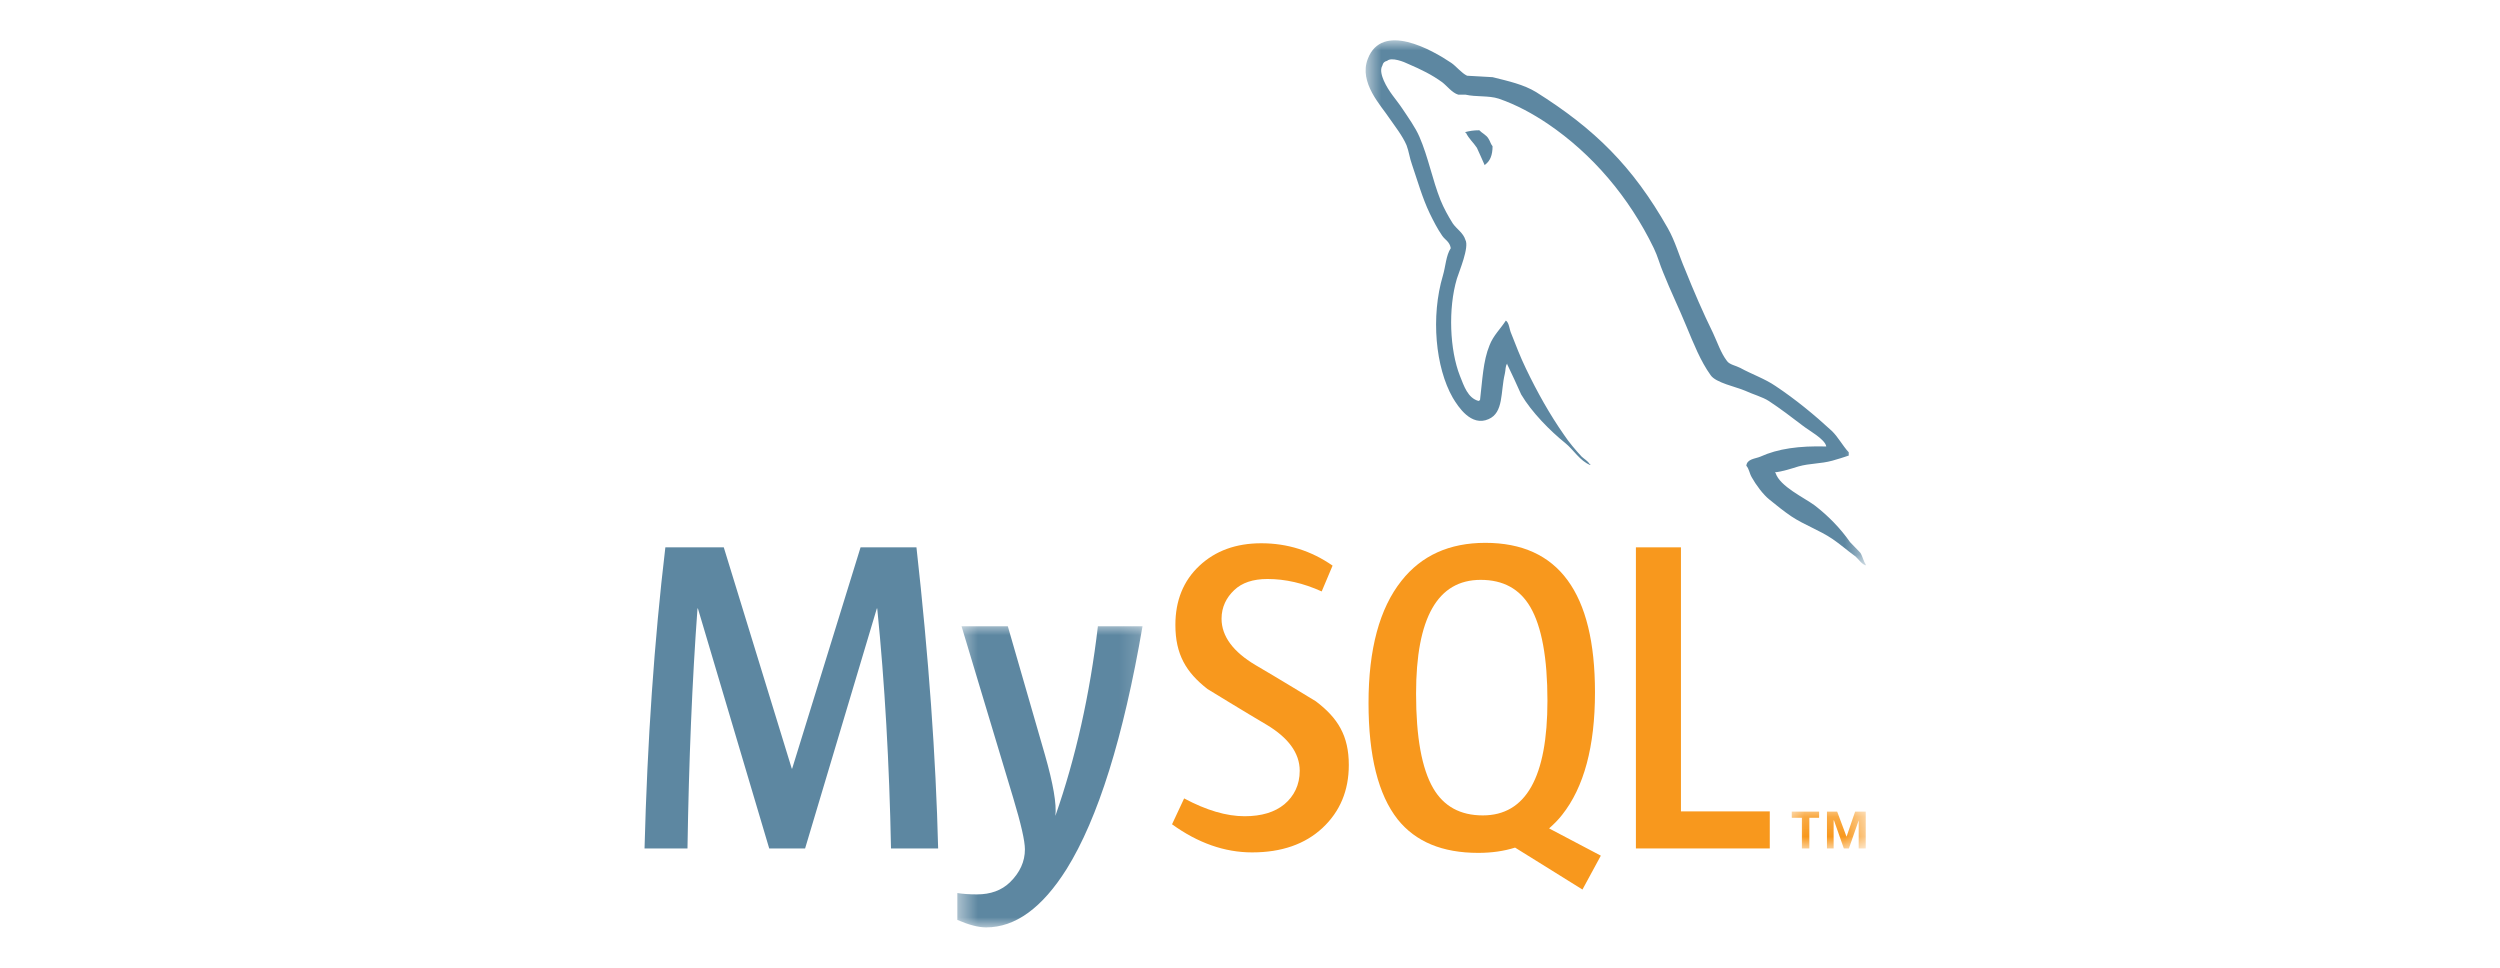
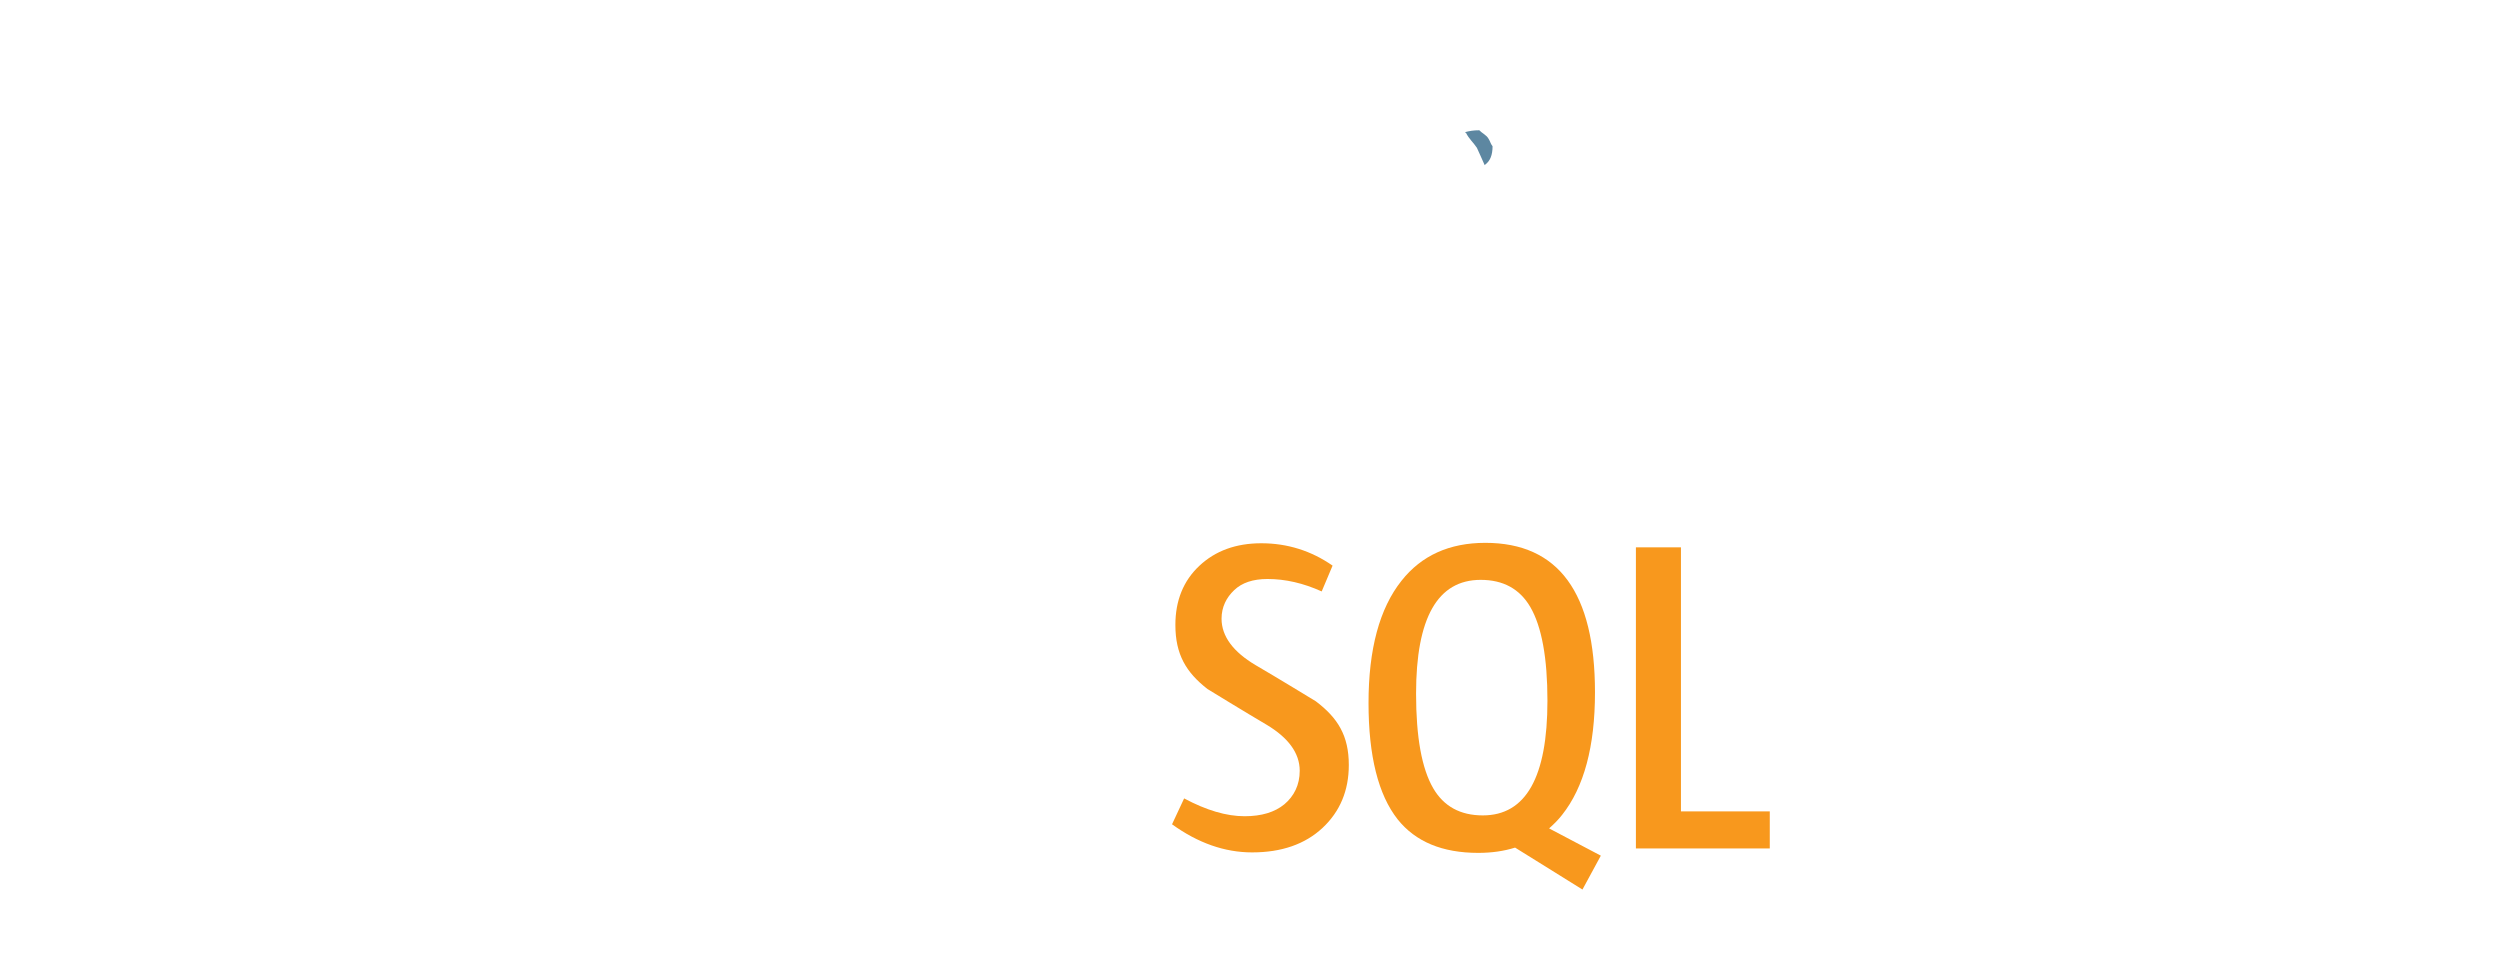
<svg xmlns="http://www.w3.org/2000/svg" width="124" height="48" viewBox="0 0 124 48" fill="none">
-   <path d="M46.532 42.083H44.194C44.111 37.864 43.884 33.897 43.511 30.179H43.491L39.933 42.083H38.153L34.616 30.179H34.596C34.333 33.749 34.168 37.716 34.099 42.083H31.969C32.107 36.773 32.45 31.794 33.002 27.148H35.899L39.271 38.121H39.292L42.684 27.148H45.456C46.063 32.589 46.42 37.569 46.532 42.083Z" fill="#5D87A1" />
  <mask id="mask0_2009_15759" style="mask-type:luminance" maskUnits="userSpaceOnUse" x="47" y="30" width="10" height="16">
-     <path d="M47.469 30.92H56.841V46H47.469V30.92Z" fill="white" />
-   </mask>
+     </mask>
  <g mask="url(#mask0_2009_15759)">
    <path d="M56.669 31.064C55.718 36.587 54.463 40.601 52.904 43.105C51.69 45.035 50.361 45.999 48.912 45.999C48.526 45.999 48.05 45.874 47.484 45.628V44.295C47.76 44.339 48.086 44.362 48.457 44.362C49.133 44.362 49.678 44.163 50.092 43.764C50.588 43.279 50.836 42.732 50.836 42.126C50.836 41.714 50.643 40.866 50.257 39.583L47.693 31.064H49.988L51.828 37.435C52.242 38.882 52.414 39.893 52.347 40.468C53.353 37.591 54.056 34.457 54.456 31.064" fill="#5D87A1" />
  </g>
  <path d="M87.781 42.083H81.141V27.148H83.375V40.245H87.781" fill="#F8981D" />
  <path fill-rule="evenodd" clip-rule="evenodd" d="M71.085 39.093C70.52 38.12 70.237 36.558 70.237 34.404C70.237 30.642 71.306 28.761 73.444 28.761C74.56 28.761 75.381 29.211 75.905 30.11C76.47 31.085 76.753 32.633 76.753 34.757C76.753 38.548 75.684 40.444 73.547 40.444C72.43 40.444 71.609 39.995 71.085 39.093ZM79.401 42.441L76.835 41.089C77.063 40.887 77.281 40.672 77.477 40.422C78.567 39.051 79.111 37.022 79.111 34.337C79.111 29.396 77.298 26.925 73.672 26.925C71.892 26.925 70.506 27.551 69.514 28.806C68.424 30.178 67.879 32.198 67.879 34.868C67.879 37.494 68.361 39.42 69.326 40.643C70.209 41.749 71.54 42.303 73.32 42.303C73.984 42.303 74.594 42.216 75.148 42.041L78.49 44.121" fill="#F8981D" />
  <path d="M66.901 37.943C66.901 39.21 66.467 40.249 65.6 41.062C64.731 41.873 63.565 42.279 62.105 42.279C60.739 42.279 59.416 41.811 58.133 40.885L58.733 39.601C59.837 40.192 60.835 40.485 61.732 40.485C62.573 40.485 63.23 40.285 63.708 39.89C64.182 39.491 64.466 38.935 64.466 38.231C64.466 37.343 63.889 36.586 62.828 35.95C61.847 35.375 59.892 34.176 59.892 34.176C58.83 33.348 58.299 32.459 58.299 30.996C58.299 29.787 58.695 28.809 59.487 28.065C60.28 27.32 61.305 26.946 62.559 26.946C63.855 26.946 65.034 27.317 66.096 28.055L65.556 29.335C64.648 28.924 63.753 28.718 62.868 28.718C62.153 28.718 61.601 28.901 61.215 29.272C60.828 29.638 60.589 30.111 60.589 30.686C60.589 31.57 61.18 32.338 62.27 32.986C63.263 33.562 65.268 34.786 65.268 34.786C66.358 35.611 66.901 36.491 66.901 37.943Z" fill="#F8981D" />
  <mask id="mask1_2009_15759" style="mask-type:luminance" maskUnits="userSpaceOnUse" x="67" y="2" width="26" height="27">
-     <path d="M67.656 2H92.54V28.22H67.656V2Z" fill="white" />
-   </mask>
+     </mask>
  <g mask="url(#mask1_2009_15759)">
    <path fill-rule="evenodd" clip-rule="evenodd" d="M90.583 22.145C89.233 22.109 88.188 22.253 87.311 22.651C87.057 22.758 86.653 22.758 86.618 23.102C86.754 23.246 86.77 23.48 86.89 23.68C87.091 24.04 87.444 24.526 87.765 24.781C88.12 25.069 88.474 25.356 88.847 25.609C89.503 26.045 90.246 26.296 90.886 26.73C91.259 26.981 91.628 27.307 92.001 27.578C92.186 27.723 92.304 27.957 92.54 28.046V27.992C92.422 27.829 92.388 27.595 92.271 27.414C92.102 27.235 91.933 27.07 91.764 26.891C91.274 26.188 90.666 25.575 90.01 25.069C89.469 24.671 88.288 24.13 88.07 23.465C88.07 23.465 88.053 23.445 88.036 23.427C88.406 23.391 88.847 23.246 89.2 23.136C89.773 22.975 90.296 23.011 90.886 22.849C91.156 22.776 91.427 22.686 91.698 22.597V22.433C91.393 22.109 91.174 21.675 90.853 21.369C89.995 20.576 89.048 19.8 88.07 19.149C87.546 18.788 86.871 18.554 86.314 18.247C86.112 18.139 85.776 18.084 85.657 17.904C85.353 17.506 85.184 16.983 84.965 16.515C84.476 15.522 84.003 14.423 83.582 13.373C83.278 12.67 83.092 11.968 82.722 11.317C80.983 8.249 79.094 6.392 76.192 4.568C75.567 4.188 74.825 4.026 74.034 3.828C73.611 3.809 73.189 3.774 72.768 3.756C72.497 3.63 72.227 3.286 71.99 3.123C71.029 2.474 68.55 1.068 67.841 2.925C67.386 4.099 68.515 5.253 68.904 5.85C69.191 6.264 69.563 6.734 69.764 7.202C69.882 7.509 69.916 7.835 70.034 8.159C70.303 8.952 70.557 9.838 70.912 10.578C71.096 10.957 71.299 11.355 71.535 11.695C71.671 11.896 71.906 11.984 71.958 12.31C71.721 12.67 71.703 13.212 71.569 13.664C70.961 15.703 71.198 18.229 72.058 19.728C72.327 20.178 72.969 21.171 73.829 20.791C74.59 20.467 74.421 19.439 74.64 18.536C74.69 18.318 74.656 18.175 74.757 18.03V18.068C74.994 18.572 75.23 19.057 75.45 19.565C75.972 20.448 76.883 21.369 77.644 21.982C78.047 22.308 78.368 22.866 78.875 23.065V23.011H78.841C78.739 22.849 78.587 22.776 78.452 22.651C78.149 22.326 77.813 21.928 77.575 21.568C76.867 20.558 76.241 19.439 75.687 18.283C75.415 17.723 75.18 17.11 74.96 16.55C74.859 16.334 74.859 16.009 74.69 15.9C74.436 16.298 74.066 16.642 73.881 17.127C73.56 17.904 73.527 18.86 73.408 19.853C73.341 19.872 73.374 19.853 73.341 19.889C72.801 19.744 72.615 19.149 72.413 18.645C71.906 17.363 71.821 15.306 72.261 13.825C72.379 13.447 72.886 12.257 72.683 11.896C72.58 11.551 72.244 11.355 72.058 11.082C71.84 10.739 71.602 10.306 71.451 9.928C71.047 8.918 70.843 7.797 70.405 6.788C70.203 6.318 69.849 5.83 69.563 5.398C69.24 4.911 68.887 4.568 68.633 3.991C68.55 3.792 68.432 3.467 68.566 3.251C68.6 3.107 68.667 3.053 68.802 3.017C69.021 2.818 69.646 3.069 69.864 3.178C70.489 3.447 71.013 3.702 71.535 4.08C71.771 4.261 72.024 4.604 72.327 4.694H72.683C73.222 4.819 73.829 4.729 74.336 4.893C75.23 5.199 76.04 5.651 76.765 6.137C78.975 7.636 80.798 9.766 82.029 12.31C82.231 12.724 82.316 13.103 82.502 13.536C82.855 14.423 83.295 15.325 83.648 16.19C84.003 17.038 84.341 17.904 84.848 18.609C85.1 18.987 86.112 19.185 86.569 19.384C86.905 19.545 87.429 19.69 87.733 19.889C88.306 20.267 88.879 20.701 89.42 21.116C89.689 21.333 90.532 21.784 90.583 22.145Z" fill="#5D87A1" />
  </g>
  <path fill-rule="evenodd" clip-rule="evenodd" d="M73.373 6.461C73.085 6.461 72.884 6.497 72.68 6.551V6.587H72.713C72.85 6.875 73.085 7.075 73.253 7.329C73.389 7.616 73.508 7.904 73.641 8.193C73.658 8.175 73.675 8.157 73.675 8.157C73.913 7.978 74.031 7.688 74.031 7.255C73.929 7.128 73.913 7.002 73.827 6.875C73.727 6.696 73.508 6.606 73.373 6.461Z" fill="#5D87A1" />
  <mask id="mask2_2009_15759" style="mask-type:luminance" maskUnits="userSpaceOnUse" x="88" y="40" width="5" height="3">
-     <path d="M88.562 40.175H92.539V42.103H88.562V40.175Z" fill="white" />
-   </mask>
+     </mask>
  <g mask="url(#mask2_2009_15759)">
-     <path d="M89.374 42.084H89.744V40.564H90.228V40.254H88.871V40.564H89.374V42.084ZM92.191 42.084H92.541V40.254H92.015L91.589 41.501L91.123 40.254H90.617V42.084H90.948V40.692H90.966L91.454 42.084H91.706L92.191 40.692" fill="#F8981D" />
-   </g>
+     </g>
</svg>